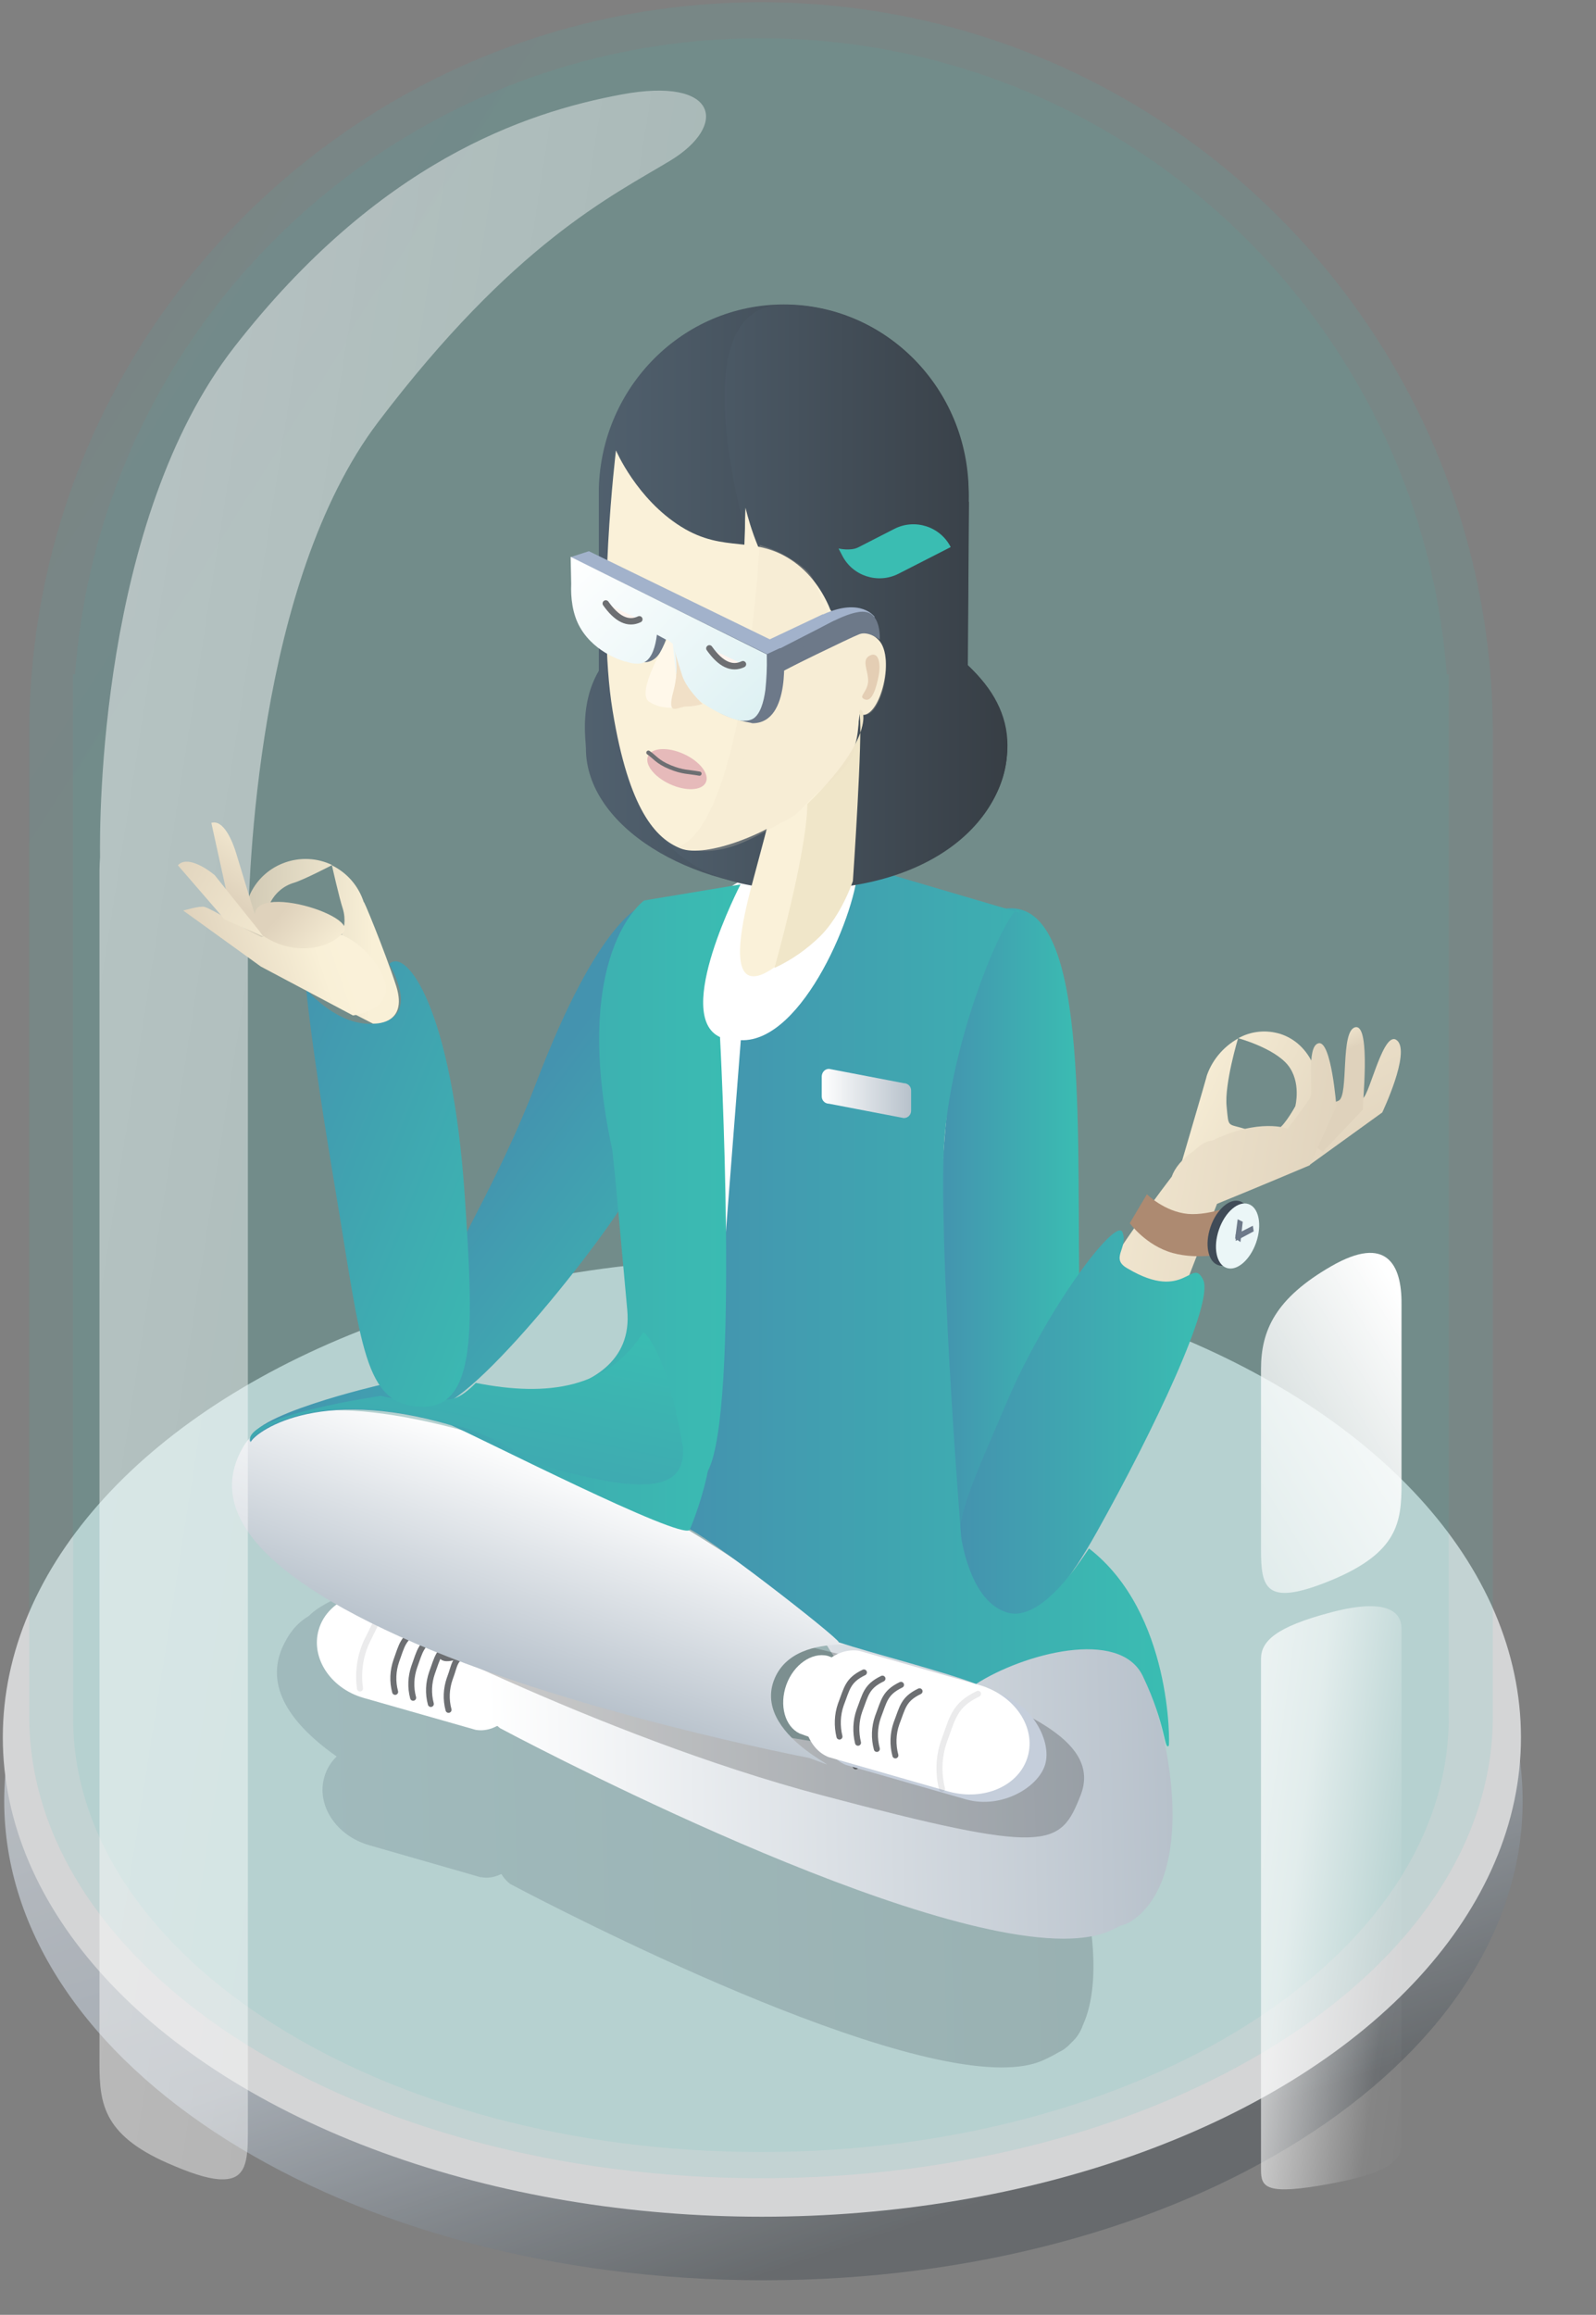
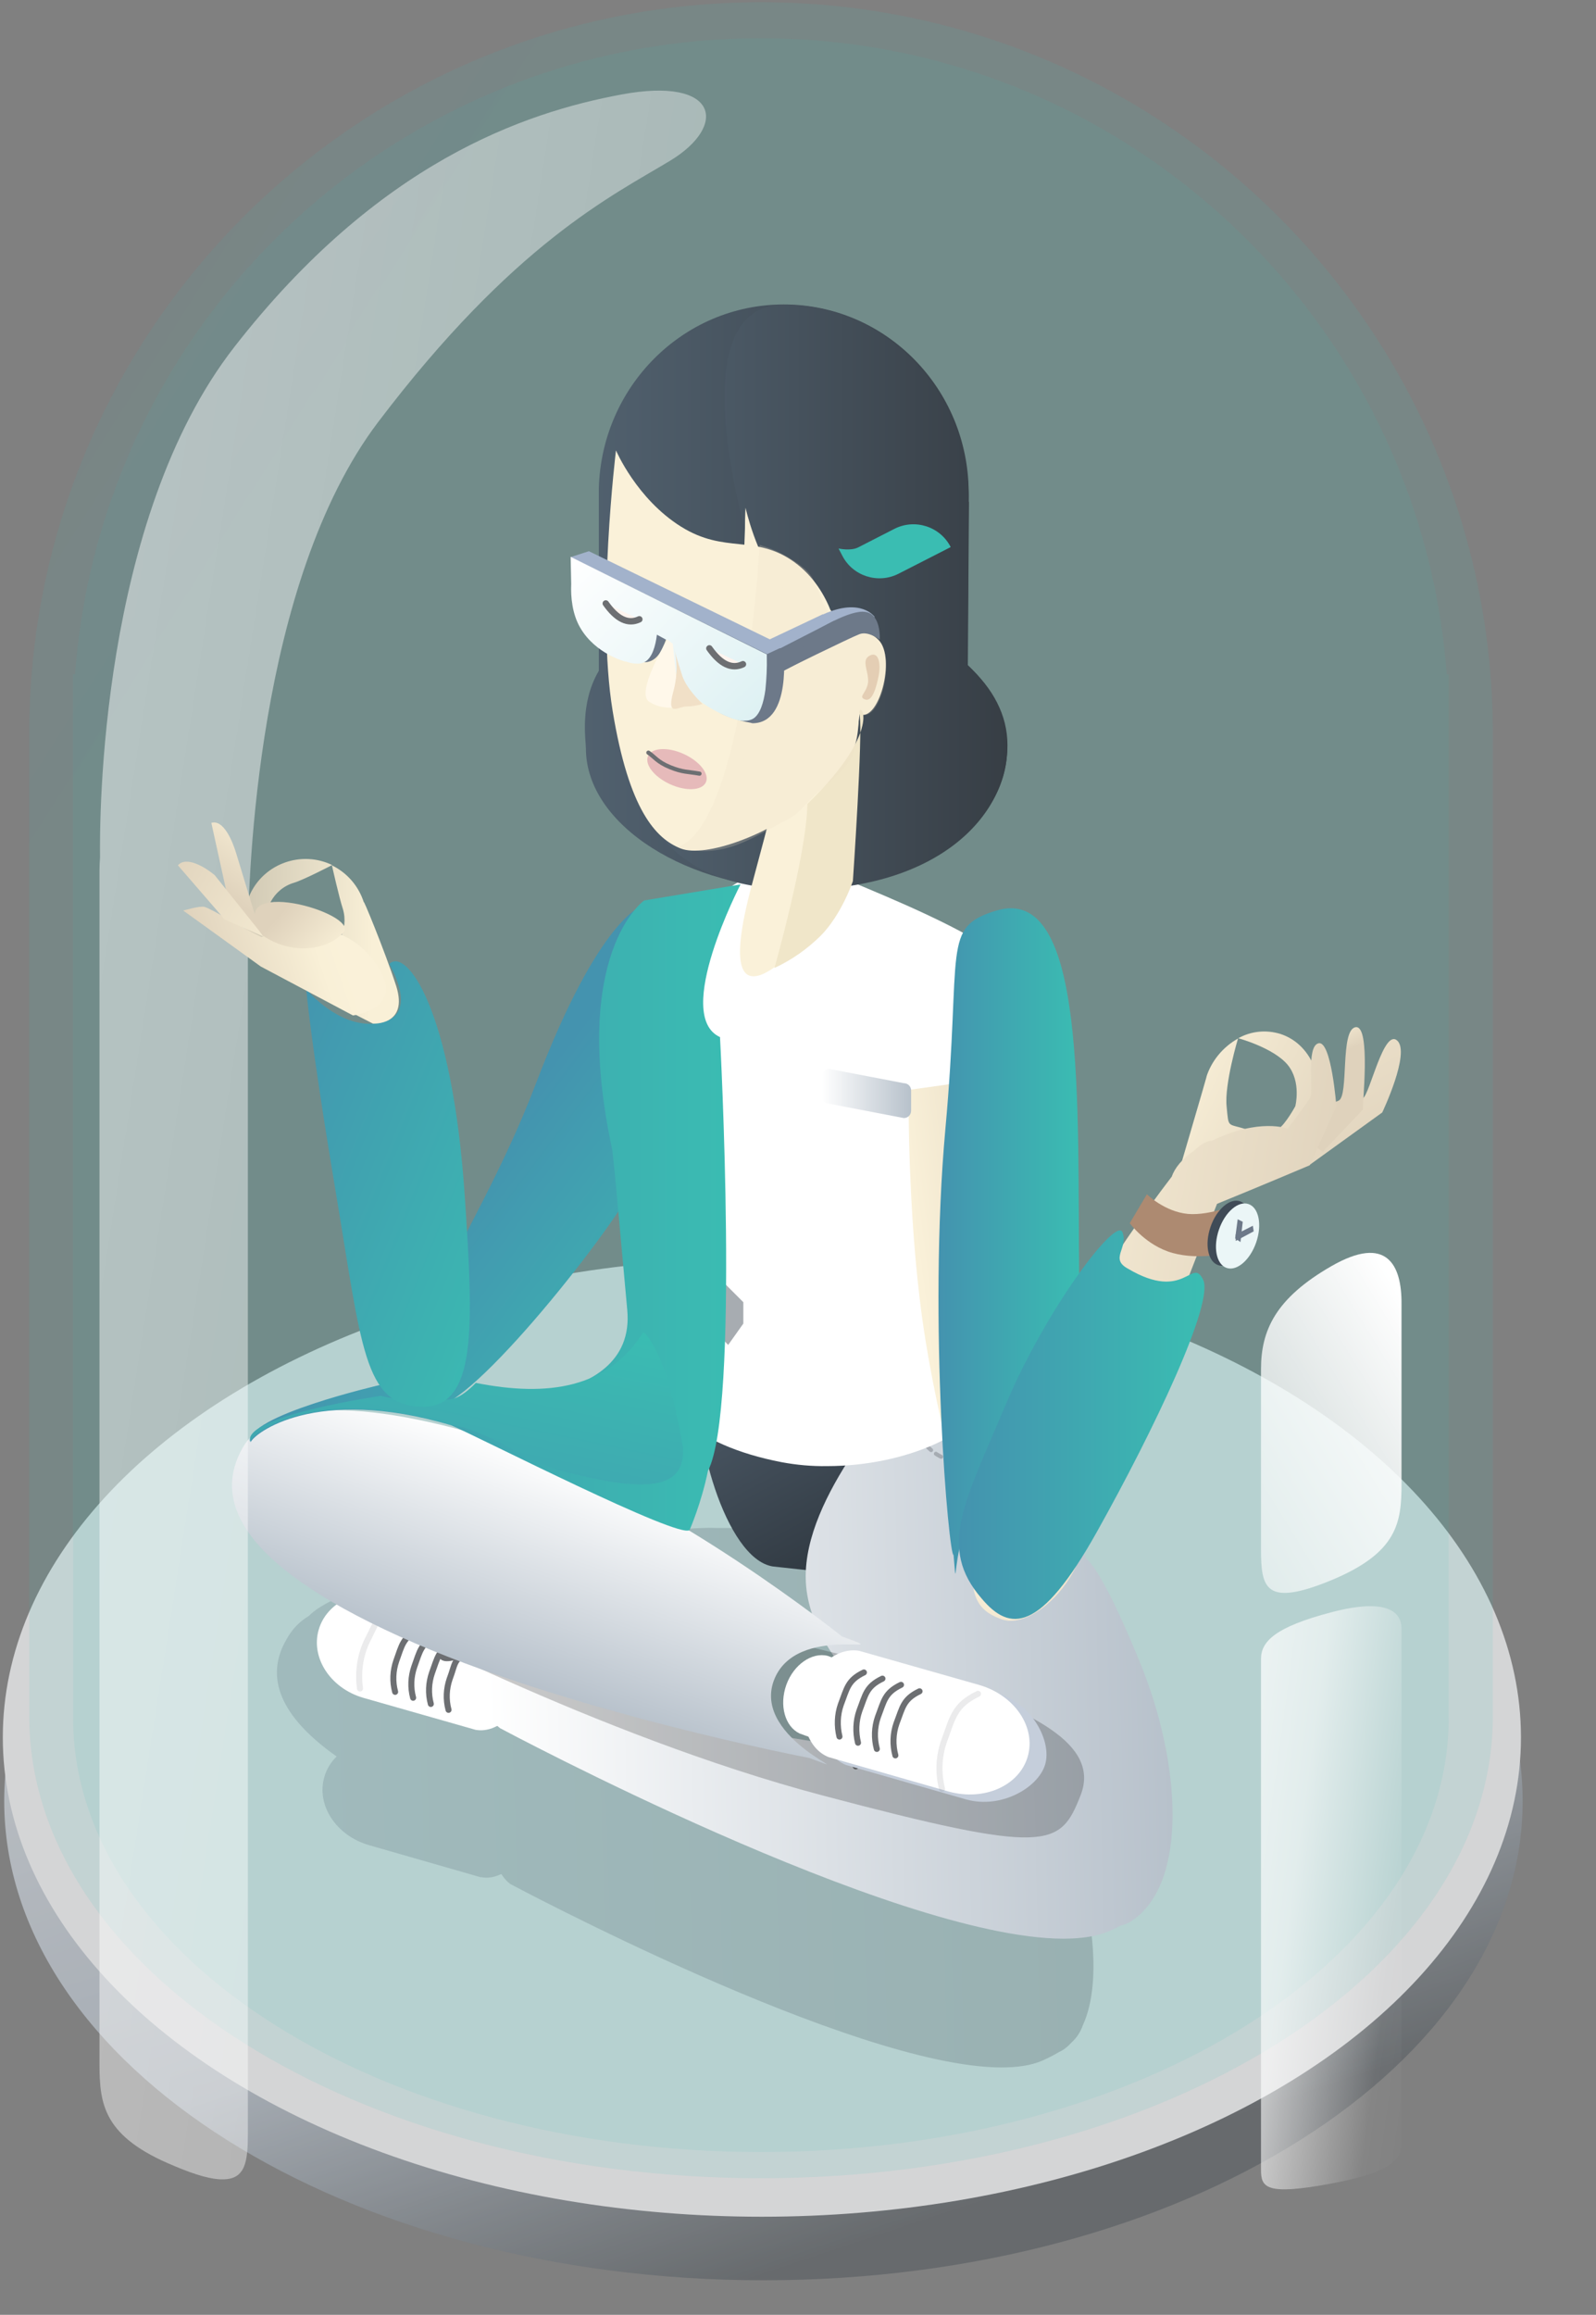
<svg xmlns="http://www.w3.org/2000/svg" version="1.1" id="Layer_1" x="0px" y="0px" viewBox="0 0 567.9 823.4" style="enable-background:new 0 0 567.9 823.4;" xml:space="preserve">
  <rect x="0" y="0" width="567.9" height="823.4" fill="#808080" stroke="none" />
  <style type="text/css">
	.st0{opacity:0.73;}
	.st1{fill:#3D4852;fill-opacity:0;}
	.st2{fill:url(#SVGID_1_);}
	.st3{fill:#F3F4F6;}
	.st4{opacity:0.11;fill:url(#SVGID_00000028307750998843250020000002845232282249129363_);enable-background:new    ;}
	.st5{opacity:9.000000e-02;fill:url(#SVGID_00000014612399389747964200000001954160206595220392_);enable-background:new    ;}
	.st6{opacity:0.21;fill:url(#SVGID_00000135670898614365794110000015162059851660285611_);enable-background:new    ;}
	.st7{fill:url(#SVGID_00000062156777647453858100000011043476944269249463_);}
	.st8{fill:#FFFFFF;}
	.st9{fill:none;stroke:#6D6F72;stroke-width:2.14;stroke-linecap:round;stroke-linejoin:round;}
	
		.st10{opacity:0.14;fill:none;stroke:#6D6F72;stroke-width:2.14;stroke-linecap:round;stroke-linejoin:round;enable-background:new    ;}
	.st11{fill:url(#SVGID_00000128465454608362912960000005376225321100008580_);}
	.st12{fill:#D1A787;}
	.st13{opacity:0.21;}
	.st14{fill:url(#SVGID_00000049219235249589479580000002207609664400792213_);}
	
		.st15{opacity:0.46;fill:none;stroke:#757B81;stroke-width:1.427;stroke-linecap:round;stroke-dasharray:2.14;enable-background:new    ;}
	.st16{fill:url(#SVGID_00000033357681210576626330000000659775600126593945_);}
	.st17{fill:url(#SVGID_00000096740810936998868580000011286746143611007398_);}
	.st18{fill:url(#SVGID_00000036965634595096679880000011406313981079824826_);}
	.st19{fill:url(#SVGID_00000145754976220290658100000011491675614891047335_);}
	.st20{fill:url(#SVGID_00000006674309687887980650000014370338955991903673_);}
	.st21{fill:url(#SVGID_00000083081328083111573230000010020296086355834504_);}
	.st22{fill:url(#SVGID_00000162319520071160115930000003732244440167815847_);}
	.st23{opacity:0.45;fill:#3D4852;enable-background:new    ;}
	.st24{fill:url(#SVGID_00000139290628605830470900000014267275766787627436_);}
	.st25{opacity:0.49;fill:url(#SVGID_00000027566311621981625060000017246775811443669642_);enable-background:new    ;}
	.st26{fill:url(#SVGID_00000137112298970658961560000017081149339615979691_);}
	.st27{fill:url(#SVGID_00000037668892825483001720000013073779545392197789_);}
	.st28{fill:#AD8A71;}
	.st29{fill:#404B57;}
	.st30{fill:#EBF6F7;}
	.st31{fill:#6D7989;}
	.st32{fill:url(#SVGID_00000126307018512480689160000010106766466085493412_);}
	.st33{fill:url(#SVGID_00000093161570056151922070000012744768778235618733_);}
	.st34{fill:url(#SVGID_00000065073128371014697390000008713880411315178417_);}
	.st35{fill:url(#SVGID_00000066506357200457986210000001859648766719263665_);}
	.st36{fill:url(#SVGID_00000165221152551203969570000005768371438188382339_);}
	.st37{fill:url(#SVGID_00000132789304375521334430000018133521420186909093_);}
	.st38{fill:url(#SVGID_00000123430308141091325960000017914572086382382473_);}
	.st39{fill:#3ABDB2;}
	.st40{fill:#FAF1D9;}
	.st41{fill:#F0E6C9;}
	.st42{opacity:0.21;fill:#EADEC4;enable-background:new    ;}
	.st43{fill:#A2B2CB;}
	.st44{fill:url(#SVGID_00000043452732369491582780000014199217517448955054_);}
	.st45{fill:#E6BABA;}
	.st46{fill:none;stroke:#6D6F72;stroke-width:1.484;stroke-linecap:round;stroke-linejoin:round;}
	.st47{fill:#FFF4EE;stroke:#6D6F72;stroke-width:2.282;stroke-linecap:round;stroke-linejoin:round;}
	.st48{opacity:0.33;fill:#BC9072;enable-background:new    ;}
	.st49{fill:#FFF8EA;}
	.st50{fill:#F1E0C7;}
	.st51{fill:#C5CEDB;}
	.st52{fill:url(#Path_6362_00000152960356980671464300000014674466373713054134_);}
	.st53{fill:url(#Path_6363_00000182513127892360942520000000276852779880616870_);}
	.st54{fill:url(#Path_6364_00000064342481435535507420000011563449393792846253_);}
	.st55{fill:url(#Path_6365_00000146470122402265710460000015003068252307326898_);}
	.st56{fill:url(#Path_6928_00000137108313241943404790000014033763543036907154_);}
</style>
  <g>
    <g class="st0">
      <path class="st1" d="M294.6,464.9c150.4,0,272.3,79.8,272.3,178.2S445,821.4,294.6,821.4S22.2,741.6,22.2,643.2    S144.2,464.9,294.6,464.9z" />
      <linearGradient id="SVGID_1_" gradientUnits="userSpaceOnUse" x1="-26.659" y1="-0.726" x2="-26.241" y2="4.132916e-02" gradientTransform="matrix(542.11 0 0 342.14 14610.52 758.118)">
        <stop offset="0" style="stop-color:#D7DCE2" />
        <stop offset="0.61" style="stop-color:#B3BCC6" />
        <stop offset="1" style="stop-color:#5D6266" />
      </linearGradient>
      <path class="st2" d="M270.6,470.2c149.2,0,271.2,76.3,271.2,170.5S420.8,811.1,271.7,811.1S1.5,734.8,1.5,640.6    S121.4,470.2,270.6,470.2z" />
      <ellipse class="st3" cx="271.1" cy="618" rx="270.1" ry="170.5" />
    </g>
    <linearGradient id="SVGID_00000021810012873987969650000017943409352240610225_" gradientUnits="userSpaceOnUse" x1="-27.061" y1="-0.906" x2="-26.762" y2="-0.627" gradientTransform="matrix(522.59 0 0 776.61 14092.351 670.477)">
      <stop offset="0" style="stop-color:#4493AF" />
      <stop offset="1" style="stop-color:#3ABDB2" />
    </linearGradient>
    <path style="opacity:0.11;fill:url(#SVGID_00000021810012873987969650000017943409352240610225_);enable-background:new    ;" d="   M10.4,610.4v-0.2l0,0V258.9l0,0C11.6,116.2,127.8,0.8,270.8,0.8S530,116.2,531.2,258.9l0,0v351.3l0,0v0.2   c0,90.8-116.6,164.4-260.4,164.4S10.4,701.2,10.4,610.4z" />
    <linearGradient id="SVGID_00000134929367437104892340000018351135921193381254_" gradientUnits="userSpaceOnUse" x1="-27.058" y1="-0.907" x2="-26.759" y2="-0.628" gradientTransform="matrix(491.13 0 0 754.4 13258.6 665.165)">
      <stop offset="0" style="stop-color:#4493AF" />
      <stop offset="1" style="stop-color:#3ABDB2" />
    </linearGradient>
    <path style="opacity:9.000000e-02;fill:url(#SVGID_00000134929367437104892340000018351135921193381254_);enable-background:new    ;" d="   M26,611V239.9h0.7C36.1,113.3,141.7,13.6,270.7,13.6s234.6,99.8,244.1,226.3h0.7V611c0,85.3-109.6,154.5-244.7,154.5   S26,696.3,26,611z" />
    <linearGradient id="SVGID_00000000945188616040556900000018372751138686458028_" gradientUnits="userSpaceOnUse" x1="-26.9" y1="-0.284" x2="-25.904" y2="-0.304" gradientTransform="matrix(291.51 0 0 192.54 7941.59 696.711)">
      <stop offset="0" style="stop-color:#536574" />
      <stop offset="1" style="stop-color:#303841" />
    </linearGradient>
    <path style="opacity:0.21;fill:url(#SVGID_00000000945188616040556900000018372751138686458028_);enable-background:new    ;" d="   M181.5,670.1c-1.3-1-2.3-2.2-3.1-3.5c-1.7,0.8-3.5,1.3-5.4,1.3c-0.6,0-1.2-0.1-1.8-0.2v0.1l-1-0.3l-39-11.2   c-11.6-3.4-18.7-14.2-15.8-24.2c0.8-2.8,2.3-5.3,4.4-7.3c-22.8-16.1-24.5-30.2-17.9-41.6c1.9-3.5,4.6-6.4,8-8.4   c17.1-17.8,126.6-32.3,144.9-31.3h4.4c3.7,0.2,7.4,1.2,10.7,3l24.2,5.4c6.6-1.3,13.5,0.2,18.9,4.2c0.3-0.4,0.5-0.9,0.7-1.3   c7.2-12.4,42,44,48.4,62.6c0,0,3.9,1.7,16.4,32.5c10.1,25.2,14.2,54.5,6.8,70.5c-0.8,2.3-2.1,4.4-4,6.1c-0.8,0.9-1.8,1.8-2.8,2.5   c-0.6,0.4-1.2,0.7-1.8,1c-1.9,1.1-3.8,2.1-5.9,3c-3.9,1.7-8.8,2.4-14.5,2.4C303.3,735.3,181.5,670.1,181.5,670.1z M289.7,644.4   l1.5,0.4c-4.5-7-8-14.9-8.5-23.3c-2.9-0.7-5.5-2.1-7.7-4.1c-6.1,3.7-13.2,5.5-20.3,5.1l-2.7-0.1c16.1,9.8,28.8,18.2,33.8,21.6   c0.9,0,1.8,0,2.7,0.2V644L289.7,644.4z" />
    <linearGradient id="SVGID_00000093879348434388029340000006799638978132767884_" gradientUnits="userSpaceOnUse" x1="-26.59" y1="-0.552" x2="-25.713" y2="-1.2" gradientTransform="matrix(-14.72 92.95 -90.67 -14.36 -163.134 2951.02)">
      <stop offset="0" style="stop-color:#4A5764" />
      <stop offset="1" style="stop-color:#252C32" />
    </linearGradient>
    <path style="fill:url(#SVGID_00000093879348434388029340000006799638978132767884_);" d="M335.5,527.4   c-3.3,20.6-19.6,35.1-36.5,32.4l-24-2.6c-16.9-2.7-29.3-48-26-68.6c3.3-20.6,10.5-28.8,27.4-26.2l34.5,22.9   C327.7,488,338.8,506.9,335.5,527.4z" />
    <g id="Group_3881_00000041274223841724503650000010566189595054509502_">
      <path id="Union_32_00000081608153295317613100000018255064555004740276_" class="st8" d="M169.2,615.3L169.2,615.3l-40-11.4l0,0    c-11.6-3.4-18.7-14.2-15.8-24.2c2.9-10,14.6-15.4,26.2-12.1l0,0l40,11.5v0c6.7,2.7,9.9,12.1,7.2,21.6    C184,610.3,176.3,616.6,169.2,615.3z" />
      <g id="Group_3548_00000067952165621877219730000013226455687291266730_">
        <path id="Path_6633_00000137834477240673726020000015981778192759853703_" class="st9" d="M148.8,579.8c-5.5,2.7-5.8,5.5-7.8,11     c-1.2,3.5-1.4,7.3-0.4,11" />
        <path id="Path_6634_00000142871745783930095630000014775412174349056444_" class="st9" d="M155.2,581.9c-5.5,2.7-5.8,5.5-7.8,11     c-1.2,3.5-1.4,7.3-0.4,11" />
        <path id="Path_6635_00000167398039680033583460000014279207157823242388_" class="st9" d="M161.5,584.1c-5.5,2.7-5.8,5.5-7.8,11     c-1.2,3.5-1.4,7.3-0.4,11" />
        <path id="Path_6636_00000136392803250889232290000017659531824540012928_" class="st9" d="M166.7,587.6c-5.5,2.7-4.6,4.1-6.7,9.6     c-1.2,3.5-1.4,7.3-0.4,11" />
      </g>
      <path id="Path_6639_00000008115187023913354190000000142267766859367586_" class="st10" d="M144.6,568c-9,3.2-9.8,7.5-14,15.7    c-2.5,5.3-3.3,11.1-2.5,16.9" />
    </g>
    <linearGradient id="SVGID_00000038384485364473580220000009971585589034179253_" gradientUnits="userSpaceOnUse" x1="-26.891" y1="-0.288" x2="-25.895" y2="-0.308" gradientTransform="matrix(245.35 0 0 208.8 6769.77 648.617)">
      <stop offset="0" style="stop-color:#FFFFFF" />
      <stop offset="1" style="stop-color:#B7C1CB" />
    </linearGradient>
    <path style="fill:url(#SVGID_00000038384485364473580220000009971585589034179253_);" d="M177.9,614.7c-9.8-7.6-2.6-21.6-2.6-21.6   s7.2-14.5,16.9-10.1s76,33,76,33l60.4,9.8c-1.9-3.1-3.5-6.4-4.8-9.8c0,0-36.4-24.5-37.1-54.3s31.8-63.4,41.3-78.1   s51,49.4,58.4,70.8c0,0,4.9,1.8,19.3,37.1c14.5,35.4,17.2,78.2-2.9,91.7c-1.2,0.8-2.5,1.4-3.9,1.7c-1.2,0.6-2.5,1.2-3.9,1.9   c-4.4,1.9-10,2.8-16.6,2.8C317.6,689.5,177.9,614.7,177.9,614.7z" />
    <path class="st12" d="M304.5,628.3c0,0-6.3-10-8.3-17.7l-3.5,9.2c-1.1-4.3-0.9-8.9,0.5-13.1c2.5-6.6,2.8-10,9.4-13.1l-2.6,6.9   c2.9-1.2,6-2,9.1-2.4c3.3-0.6,6.5-1.2,8.9-2.4L304.5,628.3z" />
    <path class="st9" d="M302.7,593.6c-6.6,3.2-6.9,6.6-9.4,13.1c-1.5,4.2-1.6,8.8-0.5,13.1" />
    <path class="st9" d="M318.1,595.7c-6.6,3.2-19.6,2.2-22.1,8.7c-2.5,6.6,8.5,23.9,8.5,23.9" />
    <path class="st9" d="M295.8,603.8c6.8-2.7,9.8,10.7,12.7,4.4c0.8-1.8,1.6-3.5,0-4.4C305.4,602.1,295.8,603.8,295.8,603.8" />
    <path class="st9" d="M295.8,606.8c5-3.2,6,9.6,8.6,3.2c0.7-1.8,1.4-3.6,0.4-4.2C302.7,604.3,295.9,606.8,295.8,606.8" />
    <path class="st9" d="M166.7,587.6c-4.7,3.7-7-9-9-2.3c-0.5,1.9-1.1,3.7,0.1,4.3C160,590.7,166.6,587.6,166.7,587.6" />
    <path class="st13" d="M103.2,547.9c0,0,1.8-12,17.2-7.6s119.5,33.7,119.5,33.7l94,23c32.2,11.7,57.9,23,50.6,41.6s-11.5,21.3-92,0   S128.5,573,128.5,573C96.3,561.3,103.2,547.9,103.2,547.9z" />
    <linearGradient id="SVGID_00000030482002138906104460000000244360552670482089_" gradientUnits="userSpaceOnUse" x1="-26.906" y1="-0.508" x2="-25.909" y2="-0.528" gradientTransform="matrix(-27.04 74.32 -220.9 -80.37 -635.14 2480.792)">
      <stop offset="0" style="stop-color:#FFFFFF" />
      <stop offset="1" style="stop-color:#B7C1CB" />
    </linearGradient>
    <path style="fill:url(#SVGID_00000030482002138906104460000000244360552670482089_);" d="M275.3,597.9   c-7.7,21.3,34.3,35.4,12.6,27.4c0,0-86.7-16.5-145.7-43.2c-59-26.7-65.9-49.7-55.8-67.2c10.1-17.5,44.8-17.9,98.3,0   c53.5,17.9,114.9,67.2,114.9,67.2C321.4,590,283.1,576.6,275.3,597.9z" />
    <path class="st15" d="M347.4,519.4c-16.6,3.6-21.9-11.9-21.9-11.9" />
    <path class="st8" d="M278.1,520.1c-31.2-6-48.7-21.6-44.8-41.3c0-0.3,0.1-0.5,0.2-0.8c-0.8-10.4-2.5-31.7-5.2-48.7   c-0.4-2.6-0.9-5.2-1.5-7.9c-6.1-3-10.9-8.1-13.6-16.1c-13.4-39.6,48.6-109.3,77.3-96.9s81.3,31.4,81.3,52.4   c0,14.7-3.1,36.1-19.6,45.6l-14.1,62c10.7,6.7,17,15.1,15.1,25c-3.2,16.4-31.5,28.1-58.8,28.1C288.9,521.6,283.4,521.1,278.1,520.1   z" />
    <linearGradient id="SVGID_00000150081864994314281730000013522818120165150896_" gradientUnits="userSpaceOnUse" x1="-26.573" y1="-0.28" x2="-25.646" y2="-0.24" gradientTransform="matrix(56.71 -7.97 22.46 159.82 1842.182 297.503)">
      <stop offset="0" style="stop-color:#FAF1D9" />
      <stop offset="1" style="stop-color:#DFD2BC" />
    </linearGradient>
    <path style="fill:url(#SVGID_00000150081864994314281730000013522818120165150896_);" d="M323.3,387.7l48.4-6.8l11.8,72.5l9.9,82.1   L345.7,547c0,0-12.1-39.1-17.5-77.7C322.8,430.6,323.3,387.7,323.3,387.7z" />
    <linearGradient id="SVGID_00000134934279464926491390000013803570258324388761_" gradientUnits="userSpaceOnUse" x1="-26.821" y1="-0.404" x2="-28.035" y2="-0.97" gradientTransform="matrix(-66.19 -35.15 103.28 -194.44 -1547.471 -629.595)">
      <stop offset="0" style="stop-color:#4493AF" />
      <stop offset="1" style="stop-color:#3ABDB2" />
    </linearGradient>
    <path style="fill:url(#SVGID_00000134934279464926491390000013803570258324388761_);" d="M153.4,500   c-20.5-17.5,14.7-55.2,37.3-114.6s37.9-63.2,37.9-63.2s-15,82.9-2,98.1l0,0C215.8,440.7,163.8,505.5,153.4,500z" />
    <linearGradient id="SVGID_00000077313455558596559060000002262048650465124748_" gradientUnits="userSpaceOnUse" x1="333.94" y1="441.464" x2="384.709" y2="441.464">
      <stop offset="0" style="stop-color:#4493AF" />
      <stop offset="1" style="stop-color:#3ABDB2" />
    </linearGradient>
    <path style="fill:url(#SVGID_00000077313455558596559060000002262048650465124748_);" d="M359.2,530.1c-23,2-17.9,46-19.9,23   c-1.6,1-9.2-82.5-2.9-151.6c5.9-64.5-1.6-71.6,18.1-77.6c32.4-9.8,28.8,69.4,29.5,131c0.7,56.4,0.2,90.5,0.2,90.5   C386.3,568.5,382.2,528.2,359.2,530.1z" />
    <g transform="matrix(0.999, 0.052, -0.052, 0.999, 2000.291, 428.754)">
      <linearGradient id="SVGID_00000149352653562000790070000013056829105458590355_" gradientUnits="userSpaceOnUse" x1="-1997.197" y1="508.433" x2="-1987.1" y2="507.381" gradientTransform="matrix(13.835 16.273 37.17 -26.396 7143.861 45785.59)">
        <stop offset="0" style="stop-color:#FAF1D9" />
        <stop offset="0.523" style="stop-color:#F8EED7" />
        <stop offset="1" style="stop-color:#DFD2BC" />
      </linearGradient>
      <path style="fill:url(#SVGID_00000149352653562000790070000013056829105458590355_);" d="M-1532.6,65.5l25-20.1c0,0,9-21.7,4-25.8    s-8.7,19.3-11.1,21.1l-20.9,17.4L-1532.6,65.5z" />
      <linearGradient id="SVGID_00000016771334402135737350000014971477285972268202_" gradientUnits="userSpaceOnUse" x1="-1989.701" y1="506.93" x2="-1987.859" y2="506.366" gradientTransform="matrix(36.754 6.394 14.763 -62.529 64062.117 44449.484)">
        <stop offset="0" style="stop-color:#FAF1D9" />
        <stop offset="1" style="stop-color:#DFD2BC" />
      </linearGradient>
      <path style="fill:url(#SVGID_00000016771334402135737350000014971477285972268202_);" d="M-1570.8,36.3c1.5-6,5.4-11.2,10.6-14.5    l0,0c0,0-4,16.3-2.8,24.3s0.5,5.9,7.4,7.8c3.7,1,8.2,1.7,11.3-0.6c2.6-2,5.7-8.5,5.7-8.5s1.8-8.8-3.5-14.6c-5.4-5.8-18-8.5-18-8.5    c4.4-2.8,9.8-3.6,14.9-2.3c10.8,2.9,17,15.1,13.7,27.3c-1.1,4.1-21.2,15.9-21.2,15.9s-16.1,10.7-28.9,19.7    C-1581.7,82.4-1569.1,29.9-1570.8,36.3z" />
      <linearGradient id="SVGID_00000008149159781828161290000001002182630172524434_" gradientUnits="userSpaceOnUse" x1="-1987.985" y1="507.604" x2="-1987.544" y2="506.395" gradientTransform="matrix(14.756 4.218 16.062 -38.022 19669.264 27690.408)">
        <stop offset="0" style="stop-color:#FAF1D9" />
        <stop offset="0.355" style="stop-color:#DFD2BC" />
        <stop offset="1" style="stop-color:#DFD2BC" />
      </linearGradient>
      <path style="fill:url(#SVGID_00000008149159781828161290000001002182630172524434_);" d="M-1528,60.5l13.5-15.8    c-0.4-0.6,1.4-30.1-4.1-29.1c-5.6,1.1-1.1,24.5-4.7,26.4c-5.9,3.1-5.1-1.6-8.1,0.4l-2.4,14.2L-1528,60.5z" />
      <linearGradient id="SVGID_00000016062514485077775510000010588970758812928652_" gradientUnits="userSpaceOnUse" x1="-1990.633" y1="507.064" x2="-1988.702" y2="506.566" gradientTransform="matrix(110.46 -10.045 -5.75 -192.974 221060.969 77910.93)">
        <stop offset="0" style="stop-color:#FAF1D9" />
        <stop offset="0.482" style="stop-color:#F8EED7" />
        <stop offset="1" style="stop-color:#DFD2BC" />
      </linearGradient>
      <path style="fill:url(#SVGID_00000016062514485077775510000010588970758812928652_);" d="M-1634.1,232.2c-8.7-2.9-17-9-3.3-50.8    c13.4-40.6,37.6-82.2,56.2-109.3c0.9-3.1,3.3-6.5,7.5-9.7c2.5-2.6,4.5-3.7,6.1-3.8c16.5-9.1,26.7-5.7,26.7-5.7s2.9-4.1,7.3-11.1    c1.4-2.2-2.4-18.5,2.1-19.8c4.5-1.3,7.5,22.1,7.5,22.1l-8.4,21.4c0,0-18.1,8.8-32.2,15.4l-43.3,131.1    c-4.6,11.5-14.8,20.8-23.1,20.8C-1632,232.7-1633.1,232.6-1634.1,232.2z" />
    </g>
    <path class="st23" d="M239.2,457.6l2.6-17.1l22.7,22.7v7.6l-5.4,7.6L239.2,457.6z" />
    <linearGradient id="SVGID_00000051385743985190331780000001664430081431621521_" gradientUnits="userSpaceOnUse" x1="341.194" y1="506.661" x2="428.608" y2="506.661">
      <stop offset="0" style="stop-color:#4493AF" />
      <stop offset="1" style="stop-color:#3ABDB2" />
    </linearGradient>
    <path style="fill:url(#SVGID_00000051385743985190331780000001664430081431621521_);" d="M401.4,451.3c20.3,12,22.7-4.4,26.7,3.9   c4,8.2-17.6,53.6-37.8,89.7c-20.2,36.1-31,35.6-41,23.7c-15.8-18.3-6-34.3,8.4-68.6s39.5-67.4,41.7-61.7S394.7,447.7,401.4,451.3z" />
    <linearGradient id="SVGID_00000052093450981516683260000009631382256835796109_" gradientUnits="userSpaceOnUse" x1="-26.92" y1="-0.679" x2="-24.069" y2="0.865" gradientTransform="matrix(216.62 0 0 745.62 5856.33 678.962)">
      <stop offset="0" style="stop-color:#FFFFFF" />
      <stop offset="0.54" style="stop-color:#FFFFFF;stop-opacity:0.6" />
      <stop offset="0.83" style="stop-color:#FFFFFF;stop-opacity:4.000000e-02" />
      <stop offset="1" style="stop-color:#FFFFFF;stop-opacity:0" />
    </linearGradient>
    <path style="opacity:0.49;fill:url(#SVGID_00000052093450981516683260000009631382256835796109_);enable-background:new    ;" d="   M61.9,770.4c-25-10.3-26.5-21.7-26.5-36.3V309.6c0-1.6,0.1-3.2,0.2-4.7c-0.2-13.4-0.2-119.9,47.8-181.5   c51.3-65.8,103.3-83.4,137.8-89.8s37.9,11.1,17.2,23.6s-55.6,29.3-103.9,93c-43.2,57.1-46.1,161.9-46.3,183.2v3.8l0,0v421.5   c0,9.9-0.7,16.5-8.9,16.5C75.5,775.3,69.9,773.8,61.9,770.4z" />
    <linearGradient id="SVGID_00000110471418223793264930000010100744742272842918_" gradientUnits="userSpaceOnUse" x1="-27.274" y1="-1.046" x2="-25.271" y2="7.996967e-02" gradientTransform="matrix(50.19 0 0 208.14 1777.43 741.709)">
      <stop offset="0" style="stop-color:#FFFFFF" />
      <stop offset="0.54" style="stop-color:#FFFFFF;stop-opacity:0.6" />
      <stop offset="0.83" style="stop-color:#FFFFFF;stop-opacity:4.000000e-02" />
      <stop offset="1" style="stop-color:#FFFFFF;stop-opacity:0" />
    </linearGradient>
    <path style="fill:url(#SVGID_00000110471418223793264930000010100744742272842918_);" d="M473.7,573.5c-19.8,5.2-25,10.3-25,16.6   v181.6c0,6.3,1.4,9.4,25,5c23.6-4.4,25-9.3,25-15.5V579.5C498.8,573.3,493.5,568.3,473.7,573.5z" />
    <linearGradient id="SVGID_00000180327622815770470220000012878553106347431600_" gradientUnits="userSpaceOnUse" x1="-25.636" y1="-0.708" x2="-28.626" y2="3.736" gradientTransform="matrix(50.19 0 0 121.4 1777.42 533.59)">
      <stop offset="0" style="stop-color:#FFFFFF" />
      <stop offset="0.54" style="stop-color:#FFFFFF;stop-opacity:4.000000e-02" />
      <stop offset="0.54" style="stop-color:#FFFFFF;stop-opacity:0.6" />
      <stop offset="1" style="stop-color:#FFFFFF;stop-opacity:0" />
    </linearGradient>
    <path style="fill:url(#SVGID_00000180327622815770470220000012878553106347431600_);" d="M473.7,450.4c-19.8,11.4-25,22.8-25,36.6   v64c0,13.8,1.4,20.8,25,11.1c23.6-9.8,25-20.5,25-34.3v-64C498.8,450,493.5,439,473.7,450.4z" />
    <path class="st28" d="M408.1,424.8c0,0,6.2,6.2,14.6,7c8.3,0.7,18.7-4,18.7-4l-4.6,17.9c0,0-10,2.6-19.5,0   c-9.5-2.6-15.3-10.6-15.3-10.6L408.1,424.8z" />
    <ellipse transform="matrix(0.326 -0.946 0.946 0.326 -120.104 709.054)" class="st29" cx="437" cy="438.7" rx="12" ry="7" />
    <ellipse transform="matrix(0.326 -0.946 0.946 0.326 -119.034 712.546)" class="st30" cx="440" cy="439.7" rx="12" ry="7" />
    <path class="st31" d="M439.7,439.1v2.3l6.4-3.4l-0.3-2L439.7,439.1z" />
    <path class="st31" d="M439.5,440.5l1.9,1.3l0.8-7.2l-1.8-0.9L439.5,440.5z" />
    <ellipse class="st8" cx="253.1" cy="495.5" rx="4.5" ry="6" />
    <ellipse class="st8" cx="279" cy="446.7" rx="4.5" ry="6" />
    <ellipse class="st8" cx="242.1" cy="397.9" rx="4.5" ry="6" />
    <linearGradient id="SVGID_00000183225727466404080310000004785624183536366226_" gradientUnits="userSpaceOnUse" x1="244.312" y1="464.476" x2="416.151" y2="464.476">
      <stop offset="0" style="stop-color:#4493AF" />
      <stop offset="1" style="stop-color:#3ABDB2" />
    </linearGradient>
-     <path style="fill:url(#SVGID_00000183225727466404080310000004785624183536366226_);" d="M362.7,324.6c-1.2-8.3-26,44.2-27,87.7   c-1,43.5,6.3,134.3,6.3,134.3s2.8,21.7,15.1,26.5c12.4,5.6,26.8-17.1,30.4-22.3c29.6,22.9,28.7,69.7,28.4,70.1   c-1.6,2.1-0.9-7.2-9.2-24.6c-8.2-17.4-42.8-8-59.4,2.7c-10.3-4.1-37.2-11-48.8-14.8c-0.2-1.7-49.4-40-54.3-40.7   c0,0,4.5-18.5,8.1-28.3l11.3-145.2c22.3,0.9,41.8-47.2,41.7-62.3" />
    <linearGradient id="SVGID_00000081641656290369648910000002586205623271800990_" gradientUnits="userSpaceOnUse" x1="89.014" y1="429.408" x2="263.46" y2="429.408">
      <stop offset="0" style="stop-color:#4493AF" />
      <stop offset="1" style="stop-color:#3ABDB2" />
    </linearGradient>
    <path style="fill:url(#SVGID_00000081641656290369648910000002586205623271800990_);" d="M217.9,409.2   c-15.2-70.2,11.3-88.9,11.3-88.9l34.3-5.7c0,0-24.2,46.6-7.3,54.3c0,0,7.1,132.7-4.3,154.3c-2.3,11.4-6.5,21-6.5,21   c-3.3,3.6-74.8-32.9-84.8-37.2c-48.6-14.4-70.4,3.1-71.4,6c-2.7-9.2,46.6-20.5,46.6-20.5s9.1,7.1,24.7,5.4   c4.1-0.4,66.1,5,62.7-31.9S219.1,419.9,217.9,409.2z" />
    <linearGradient id="SVGID_00000058563626085631963860000007590457307941197446_" gradientUnits="userSpaceOnUse" x1="-26.857" y1="-1.365" x2="-26.605" y2="-0.168" gradientTransform="matrix(-140.01 -50.94 34.84 -95.76 -3550.26 -911.884)">
      <stop offset="0" style="stop-color:#4493AF" />
      <stop offset="1" style="stop-color:#3ABDB2" />
    </linearGradient>
    <path style="fill:url(#SVGID_00000058563626085631963860000007590457307941197446_);" d="M243,514.9c1,15.2-13.4,16.2-43.9,8.1   c-11.3-3-26.2-14.6-38.7-16.2c-48.6-14.4-70.4,3.1-71.4,6c-2.7-9.2,46.6-16.3,46.6-16.3s9.1,2.9,24.7,1.2c4.1-0.4,9-5.8,9-5.8   c25.7,5.1,47,1.9,59.6-18C229.1,473.9,237,479.2,243,514.9z" />
    <linearGradient id="SVGID_00000156573618225977640390000003533443060521577871_" gradientUnits="userSpaceOnUse" x1="-26.352" y1="-0.871" x2="-25.625" y2="0.31" gradientTransform="matrix(55.34 -7.78 21.87 155.59 1586.07 261.93)">
      <stop offset="0" style="stop-color:#4493AF" />
      <stop offset="1" style="stop-color:#3ABDB2" />
    </linearGradient>
    <path style="fill:url(#SVGID_00000156573618225977640390000003533443060521577871_);" d="M136.9,363.4c11.9-3.7,1.6-20.5,1.6-20.5   c5.9-6,22.4,15.4,26.9,82.9c3.1,46.6,4.4,75.3-15.7,74.6c-20.2-0.7-21-21.2-30.3-76.8s-10.4-71.7-10.4-71.7   C113.6,357.2,124.9,367,136.9,363.4z" />
    <linearGradient id="SVGID_00000058569709007995013270000005781942633771256724_" gradientUnits="userSpaceOnUse" x1="292.461" y1="388.896" x2="324.234" y2="388.896">
      <stop offset="0" style="stop-color:#FFFFFF" />
      <stop offset="1" style="stop-color:#B7C1CB" />
    </linearGradient>
    <path style="fill:url(#SVGID_00000058569709007995013270000005781942633771256724_);" d="M295,380.2l26.6,5.1   c1.4,0,2.6,1.1,2.6,2.6l0,0v7.2c0,1.4-1.1,2.6-2.6,2.6l0,0l-26.6-5.1c-1.4,0-2.6-1.1-2.6-2.6l0,0v-7.2   C292.5,381.3,293.6,380.2,295,380.2z" />
    <g transform="translate(119.082 0)">
      <linearGradient id="SVGID_00000041985438836827120820000013991759237260087696_" gradientUnits="userSpaceOnUse" x1="89.018" y1="212.328" x2="239.464" y2="212.328">
        <stop offset="0" style="stop-color:#51616F" />
        <stop offset="1" style="stop-color:#373E45" />
      </linearGradient>
      <path style="fill:url(#SVGID_00000041985438836827120820000013991759237260087696_);" d="M89.4,266.2c0-2.8-2.3-15.9,4.6-27.6    v-64.8h0c0.9-36.3,30-65.5,65.8-65.5c36.3,0,65.7,29.9,65.8,66.9h0l-0.4,61.3c8.9,8.3,14.1,18.6,14.1,29.7    c0,27.7-32.6,50.1-72.7,50.1S89.4,293.9,89.4,266.2z" />
      <linearGradient id="SVGID_00000114040480377905939370000014901124172383679898_" gradientUnits="userSpaceOnUse" x1="106.208" y1="212.328" x2="239.46" y2="212.328">
        <stop offset="0" style="stop-color:#51616F" />
        <stop offset="1" style="stop-color:#373E45" />
      </linearGradient>
      <path style="fill:url(#SVGID_00000114040480377905939370000014901124172383679898_);" d="M106.2,265c0-20.1,11.9-37.3,35.4-44.3    c1.7-7.1,4.3-14,7.7-20.5c0,0-29.7-91.7,10.5-91.8c20.3,0,36.7,9.1,48.4,22.5c11.4,13.1,17.7,30,17.4,47.3c0,0.1,0,0.2,0,0.3    l0.1,0l-0.4,58.3c8.9,7.9,14.1,17.6,14.1,28.2c0,26.3-26,50.9-72.7,51.4c-0.4,0-0.8,0-1.3,0C119.8,316.3,106.2,291,106.2,265z" />
      <path class="st39" d="M180.6,197.6c3.7,7.3,12.7,10.2,20,6.5l18.6-9.5c-3.7-7.3-12.7-10.2-20-6.5l-12.9,6.6c-2.7,1.4-7,0.4-7,0.4    L180.6,197.6z" />
      <path class="st40" d="M100.1,160.2c0,0,7.3,17.2,23.1,27.1c15.8,9.9,26.3,2.6,40.3,12.6c14,10.1,15.8,27.7,15.8,27.7    s7.8-6.4,14.2,0c6.4,6.4,0,30-7,26.3c0,16.9-6.4,20.7-18.8,31.7c-12.4,11-35.8,19.7-44.6,16.2s-18.4-13.6-24.2-49    S100.1,160.2,100.1,160.2z" />
      <path class="st40" d="M146.2,180.6c0,0,3.8,17.2,12.1,27.1c8.3,9.9,13.7,2.6,21.1,12.6s8.3,27.7,8.3,27.7s-4.5-6.4-1.1,0    c3.4,6.4-17.4,84.1-17.4,84.1s-37,43.5-20.9-16.8s1-1.9-2-36.9c-0.1-0.7-0.1-1.5-0.2-2.5c-2.1-27.4-0.8-70.3-0.1-87.9    C146,183.4,146.2,180.6,146.2,180.6z" />
      <path class="st41" d="M186.8,254.4c1.2,6.4-2.4,59-2.4,59s-3.9,11.8-11.5,19.5c-4.8,4.7-10.3,8.6-16.4,11.4    c0,0,11.5-40.7,11.7-58.3C197.3,257.7,185.6,248,186.8,254.4z" />
      <path class="st42" d="M151.2,193.8c5.8,1.7,11.1,4.5,15.8,8.3c6,4.9,5.2,13.4,10.2,17.1c11.1,8.2,9.9,1.9,16.3,8.4    c6.4,6.4,0.5,31.1-7.1,26.1c0,16.9-3,18-15.4,29c-2.3,2-5.8,6.7-9.1,8.4c-13.3,6.7-23.2,14.9-39.7,10.2    C146,292.4,151.2,193.8,151.2,193.8z" />
      <g transform="translate(72.36 101.365)">
        <path class="st43" d="M79.6,127.4l21.8-10.3l0,0.1c13.6-6.2,18.4,0.9,18.4,0.9l-22.9,10.3c0,0,0,0-0.1,0l-14.9,7.8L79.6,127.4z" />
        <path class="st31" d="M81.6,131.6l0,8.7l24.8-13l-1-7.9L81.6,131.6z" />
        <path class="st31" d="M99.1,122.9l-12.3,14.5c0,0,24.4-12,27.6-13.2c3.2-1.2,7.2,2,7.2,2s0.6-9.1-5.1-9.9     C110.9,115.4,99.1,122.9,99.1,122.9z" />
      </g>
      <g transform="translate(9.966 82.566)">
        <path class="st31" d="M135.5,174c-15.3-3.7-12.7-9.3-11.7-10.8c-2.8-2-5.2-4.6-7-7.5c-2.3-4.1-3.1-8.9-3.2-13.2l-4.6-2.5     c-0.2,2.5-0.9,4.9-2,7.2c-1.3,3.3-3.4,5.7-6.6,5.8h-0.2c-4.4,0-7.5-2-7.7-5.4c-4.5-2.2-8.2-5.7-10.8-9.9     c-5.5-9.5-2.4-23.6-2.4-23.6l19.6,9.8l0,0.9l1.4,0.7l-0.1-0.3l8.2,4.3c0.2-0.1,0.4-0.3,0.7-0.4c0,0,0,0.3,0,0.8l5.2,2.7     c0-0.2,0.1-0.3,0.1-0.3l10.7,5.6v-0.1l24.6,10.7c0,0,3.1,26.2-11,26.2C137.7,174.4,136.6,174.3,135.5,174z" />
        <path class="st43" d="M80.5,113.5l69.4,33.8l-6,2.8L74,115.6L80.5,113.5z" />
        <linearGradient id="SVGID_00000143582934221120206880000000738959098269262494_" gradientUnits="userSpaceOnUse" x1="-142.935" y1="749.377" x2="-141.676" y2="748.314" gradientTransform="matrix(65.688 0 0 -54.859 9459.928 41228.988)">
          <stop offset="0" style="stop-color:#FFFFFF" />
          <stop offset="1" style="stop-color:#D9EFF1" />
        </linearGradient>
        <path style="fill:url(#SVGID_00000143582934221120206880000000738959098269262494_);" d="M132.1,173.2L132.1,173.2     c0,0.1-14.1-4.8-19.6-14.3c-2.3-4.1-3.1-8.9-3.2-13.2l-4.6-2.5c-0.5,4.1-1.7,8.2-4.3,9.7l0,0l0,0c-0.4,0.2-0.9,0.4-1.4,0.5     c-0.5,0.1-0.9,0.1-1.4,0.1c-1.4,0-2.7-0.3-4-0.8v0.1c0,0-10.7-2.6-16.2-12.1c-2.8-4.8-3.4-10.8-3.2-15.6l-0.2-9.6l69.8,34.7     l0,0.9c0.1,3.9-0.1,7.8-0.5,11.7v0l0,0c-0.6,4.5-1.9,8.8-4.4,10.3c-0.9,0.5-1.8,0.7-2.8,0.7C134.7,173.9,133.4,173.6,132.1,173.2     z" />
      </g>
      <g transform="matrix(0.891, 0.454, -0.454, 0.891, 24.164, 95.544)">
        <ellipse transform="matrix(4.261093e-02 0.999 -0.999 4.261093e-02 274.962 -58.201)" class="st45" cx="167.8" cy="114.4" rx="5.9" ry="11.3" />
        <path class="st46" d="M156.1,113.7c2.6,0.3,4.3,1.5,9.2,1.1c4.9-0.4,6.4-1.5,10.4-2.7" />
        <path class="st47" d="M118.5,73.3c6.1,3.2,10.5,3.1,13.2-0.4" />
        <path class="st47" d="M158.6,70.8c6.1,3.2,10.5,3.1,13.2-0.4" />
      </g>
      <path class="st48" d="M190.4,233.2c3.1-1.6,4,2.7,3.2,7c-0.8,4.2-2.3,9.6-4.9,8.6c-2.6-1,0.6-2.2,1.1-6.1    C190.1,238.8,187.2,234.8,190.4,233.2z" />
      <path class="st49" d="M118.4,227.5l1.9,1.5l2.4,22.4c0,0-5.9,1.5-10.8-1.8C106.9,246.4,118.4,227.5,118.4,227.5z" />
      <path class="st50" d="M120.5,230c0,0,1.6,5.5,3.2,10.4c1.6,4.8,7.2,10,7.2,10c-1.9,0.6-3.8,0.9-5.8,0.9c-2.9,0-7.1,4-4.6-5.3    C123.1,236.6,120.5,230,120.5,230z" />
    </g>
    <g id="Group_3880_00000134946674720020382280000006280793736526784415_">
      <path id="Union_33_00000119079082869949080140000017388572486932570504_" class="st51" d="M311.9,590L311.9,590l42.9,12.2l0,0    c12.5,3.7,19.5,17.2,17.1,25.4c-2.4,8.2-15.5,15.9-28,12.5l0,0L301,627.8l0,0c-7.2-2.9-10.7-12.7-7.8-22.7    C296,595.1,304.2,588.6,311.9,590z" />
      <path id="Union_34_00000085936792011308233940000016905083387115791269_" class="st8" d="M305.7,587.2L305.7,587.2l42.9,12.2l0,0    c12.5,3.7,20.1,15,17.1,25.4c-3,10.4-15.5,15.9-28,12.5l0,0l-42.9-12.3V625c-7.2-2.9-10.7-12.7-7.8-22.7    C289.8,592.4,298,585.9,305.7,587.2z" />
      <path id="Union_64_00000004511270573664657750000011078926670048833460_" class="st8" d="M294.5,589L294.5,589l31.4,11.4l0,0    c9.1,3.4,14.2,12.2,11.5,19.8c-2.8,7.6-12.4,11.1-21.5,7.8l0,0l-31.4-11.4l0,0c-5.2-2.5-7.3-10-4.7-17.3    C282.4,592.1,288.9,587.6,294.5,589z" />
      <g id="Group_3547_00000076576878435956453530000016059242617555963564_">
        <path id="Path_6633-2_00000039100769311091902750000016012001997237250217_" class="st9" d="M307.4,594.9     c-5.8,2.8-6,5.7-8.2,11.4c-1.3,3.7-1.4,7.7-0.5,11.4" />
        <path id="Path_6634-2_00000114753723060338450400000006656425017448407958_" class="st9" d="M314,597.1c-5.8,2.8-6,5.7-8.2,11.4     c-1.3,3.7-1.4,7.7-0.5,11.4" />
        <path id="Path_6635-2_00000105384927795524979220000016298996575233892013_" class="st9" d="M320.6,599.3     c-5.8,2.8-6,5.7-8.2,11.4c-1.3,3.7-1.4,7.7-0.4,11.4" />
        <path id="Path_6636-2_00000012438343976307937270000006937247765743598987_" class="st9" d="M327.2,601.6     c-5.8,2.8-6,5.7-8.2,11.4c-1.3,3.7-1.4,7.7-0.4,11.4" />
      </g>
      <path id="Path_6637_00000018208737296465247410000006567683849827978393_" class="st10" d="M348,602.5c-8.5,4.1-9,8.5-12.1,16.9    c-1.9,5.5-2.1,11.4-0.7,16.9" />
    </g>
    <g id="Group_3549_00000067218791063744480410000012158995344562387094_">
      <g id="Group_3879_00000078724162942399209190000002193018592059732899_">
        <linearGradient id="Path_6362_00000083073133349692242570000012679203879596325007_" gradientUnits="userSpaceOnUse" x1="-26.266" y1="0.309" x2="-28.744" y2="-1.086" gradientTransform="matrix(44.04 -13.46 21.89 71.61 1282.43 -36.28)">
          <stop offset="0" style="stop-color:#F9F0D7" />
          <stop offset="1" style="stop-color:#7D786C" />
        </linearGradient>
        <path id="Path_6362_00000087373316345209544980000013578216158063407295_" style="fill:url(#Path_6362_00000083073133349692242570000012679203879596325007_);" d="     M129.5,321.1c-1.8-5.8-5.9-10.6-11.4-13.3l0,0c0,0,2.6,11.6,3.9,15.5c2.2,7.4-1.9,15.2-9.3,17.4c-7.4,2.2-15.2-1.9-17.4-9.3     c-2.2-7.4,1.9-15.2,9.3-17.4l0,0c3.4-1,13.6-6.3,13.6-6.3c-10.8-5.2-23.9-0.7-29.1,10.1c-5,10.3-1.2,22.6,8.7,28.4     c0.2,0.1,0.5,0.3,0.7,0.4l34.2,17.5c0,0,12.7,0.8,8.3-13.3C137,338.4,128.6,318.1,129.5,321.1z" />
        <linearGradient id="Path_6363_00000167360806558216616160000005079251101102002064_" gradientUnits="userSpaceOnUse" x1="-26.317" y1="0.61" x2="-27.144" y2="0.629" gradientTransform="matrix(58.78 -17.97 15.74 51.5 1658.66 -170.2)">
          <stop offset="0" style="stop-color:#FAF1D9" />
          <stop offset="0.18" style="stop-color:#F9F0D7" />
          <stop offset="1" style="stop-color:#DFD2BC" />
        </linearGradient>
        <path id="Path_6363_00000149377102047196122950000014399585822031603385_" style="fill:url(#Path_6363_00000167360806558216616160000005079251101102002064_);" d="     M125.6,361.2l-32.8-17.4c-26.7-19.3-27.6-19.9-27.6-19.9s6-1.8,7.6-1.3c2.7,0.8,12.1,6.7,20.2,10.7c14.3-4.2,30-6,41,9.8     C144.9,358.9,125.6,361.2,125.6,361.2z" />
        <linearGradient id="Path_6364_00000063633775158431925490000014125792548692360624_" gradientUnits="userSpaceOnUse" x1="-27.079" y1="-0.108" x2="-27.368" y2="0.958" gradientTransform="matrix(7.86 -2.4 12.62 41.29 288.851 216.741)">
          <stop offset="0" style="stop-color:#F9F0D7" />
          <stop offset="1" style="stop-color:#DFD2BC" />
        </linearGradient>
        <path id="Path_6364_00000139262325327390498690000016675079254733412484_" style="fill:url(#Path_6364_00000063633775158431925490000014125792548692360624_);" d="     M83,328.2l-7.8-35.5l0,0c4.3-1.3,7.5,6.4,8.8,10.7l8.8,28.9L83,328.2z" />
        <linearGradient id="Path_6365_00000100352422400208523270000011733457531058658997_" gradientUnits="userSpaceOnUse" x1="-26.234" y1="2.128" x2="-27.331" y2="0.314" gradientTransform="matrix(20.9 -6.39 9.92 32.46 629.21 113.55)">
          <stop offset="0" style="stop-color:#F9F0D7" />
          <stop offset="1" style="stop-color:#DFD2BC" />
        </linearGradient>
        <path id="Path_6365_00000034067815297188285320000015687799836337334667_" style="fill:url(#Path_6365_00000100352422400208523270000011733457531058658997_);" d="     M80,327.1l-16.7-19.3l0,0c3-3.4,9.6,0.6,13.1,3.5l17.5,21.9L80,327.1z" />
        <linearGradient id="Path_6928_00000079453082913941273440000004961205929583201963_" gradientUnits="userSpaceOnUse" x1="-26.275" y1="2.038" x2="-26.851" y2="1.141" gradientTransform="matrix(28.53 -8.72 8.26 27.02 856.77 59.62)">
          <stop offset="0" style="stop-color:#FAF1D9" />
          <stop offset="0.18" style="stop-color:#F9F0D7" />
          <stop offset="1" style="stop-color:#DFD2BC" />
        </linearGradient>
        <path id="Path_6928_00000019657592558666975650000011194395585146398131_" style="fill:url(#Path_6928_00000079453082913941273440000004961205929583201963_);" d="     M93.4,332.7c-14.9-22.2,34.9-7.8,28.8-1C116.1,338.5,103.1,339.5,93.4,332.7z" />
      </g>
    </g>
  </g>
</svg>